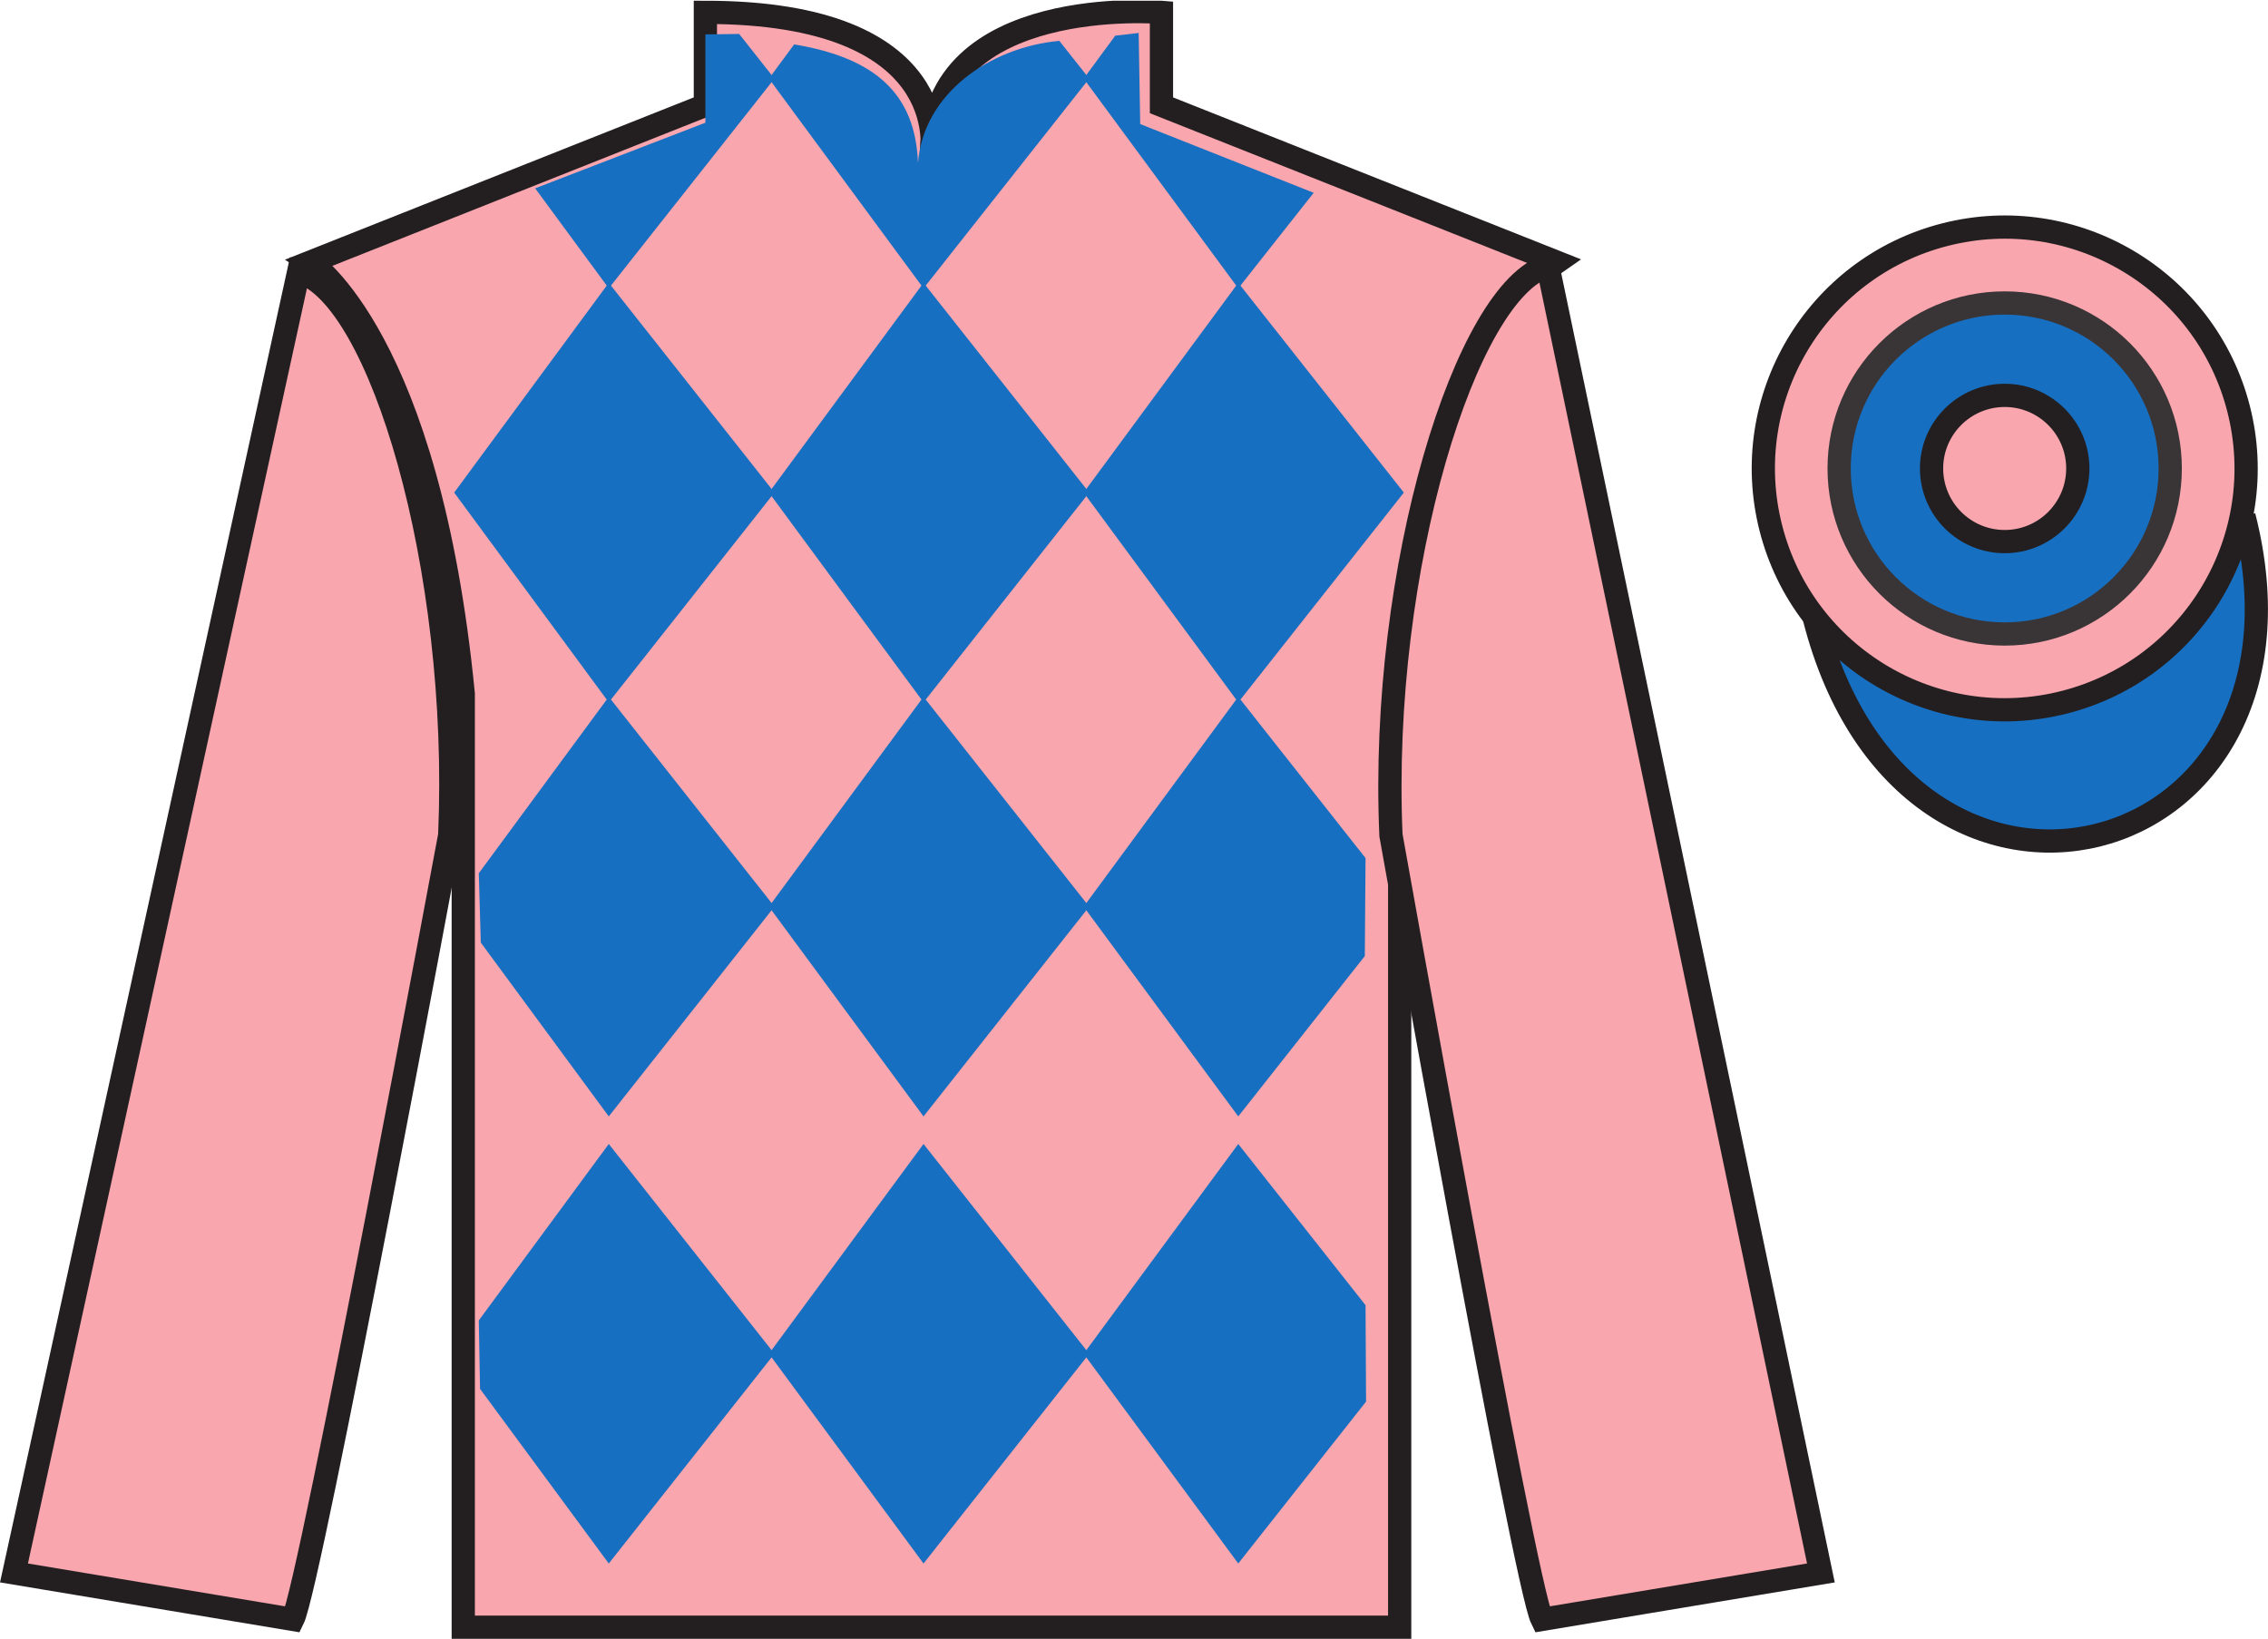
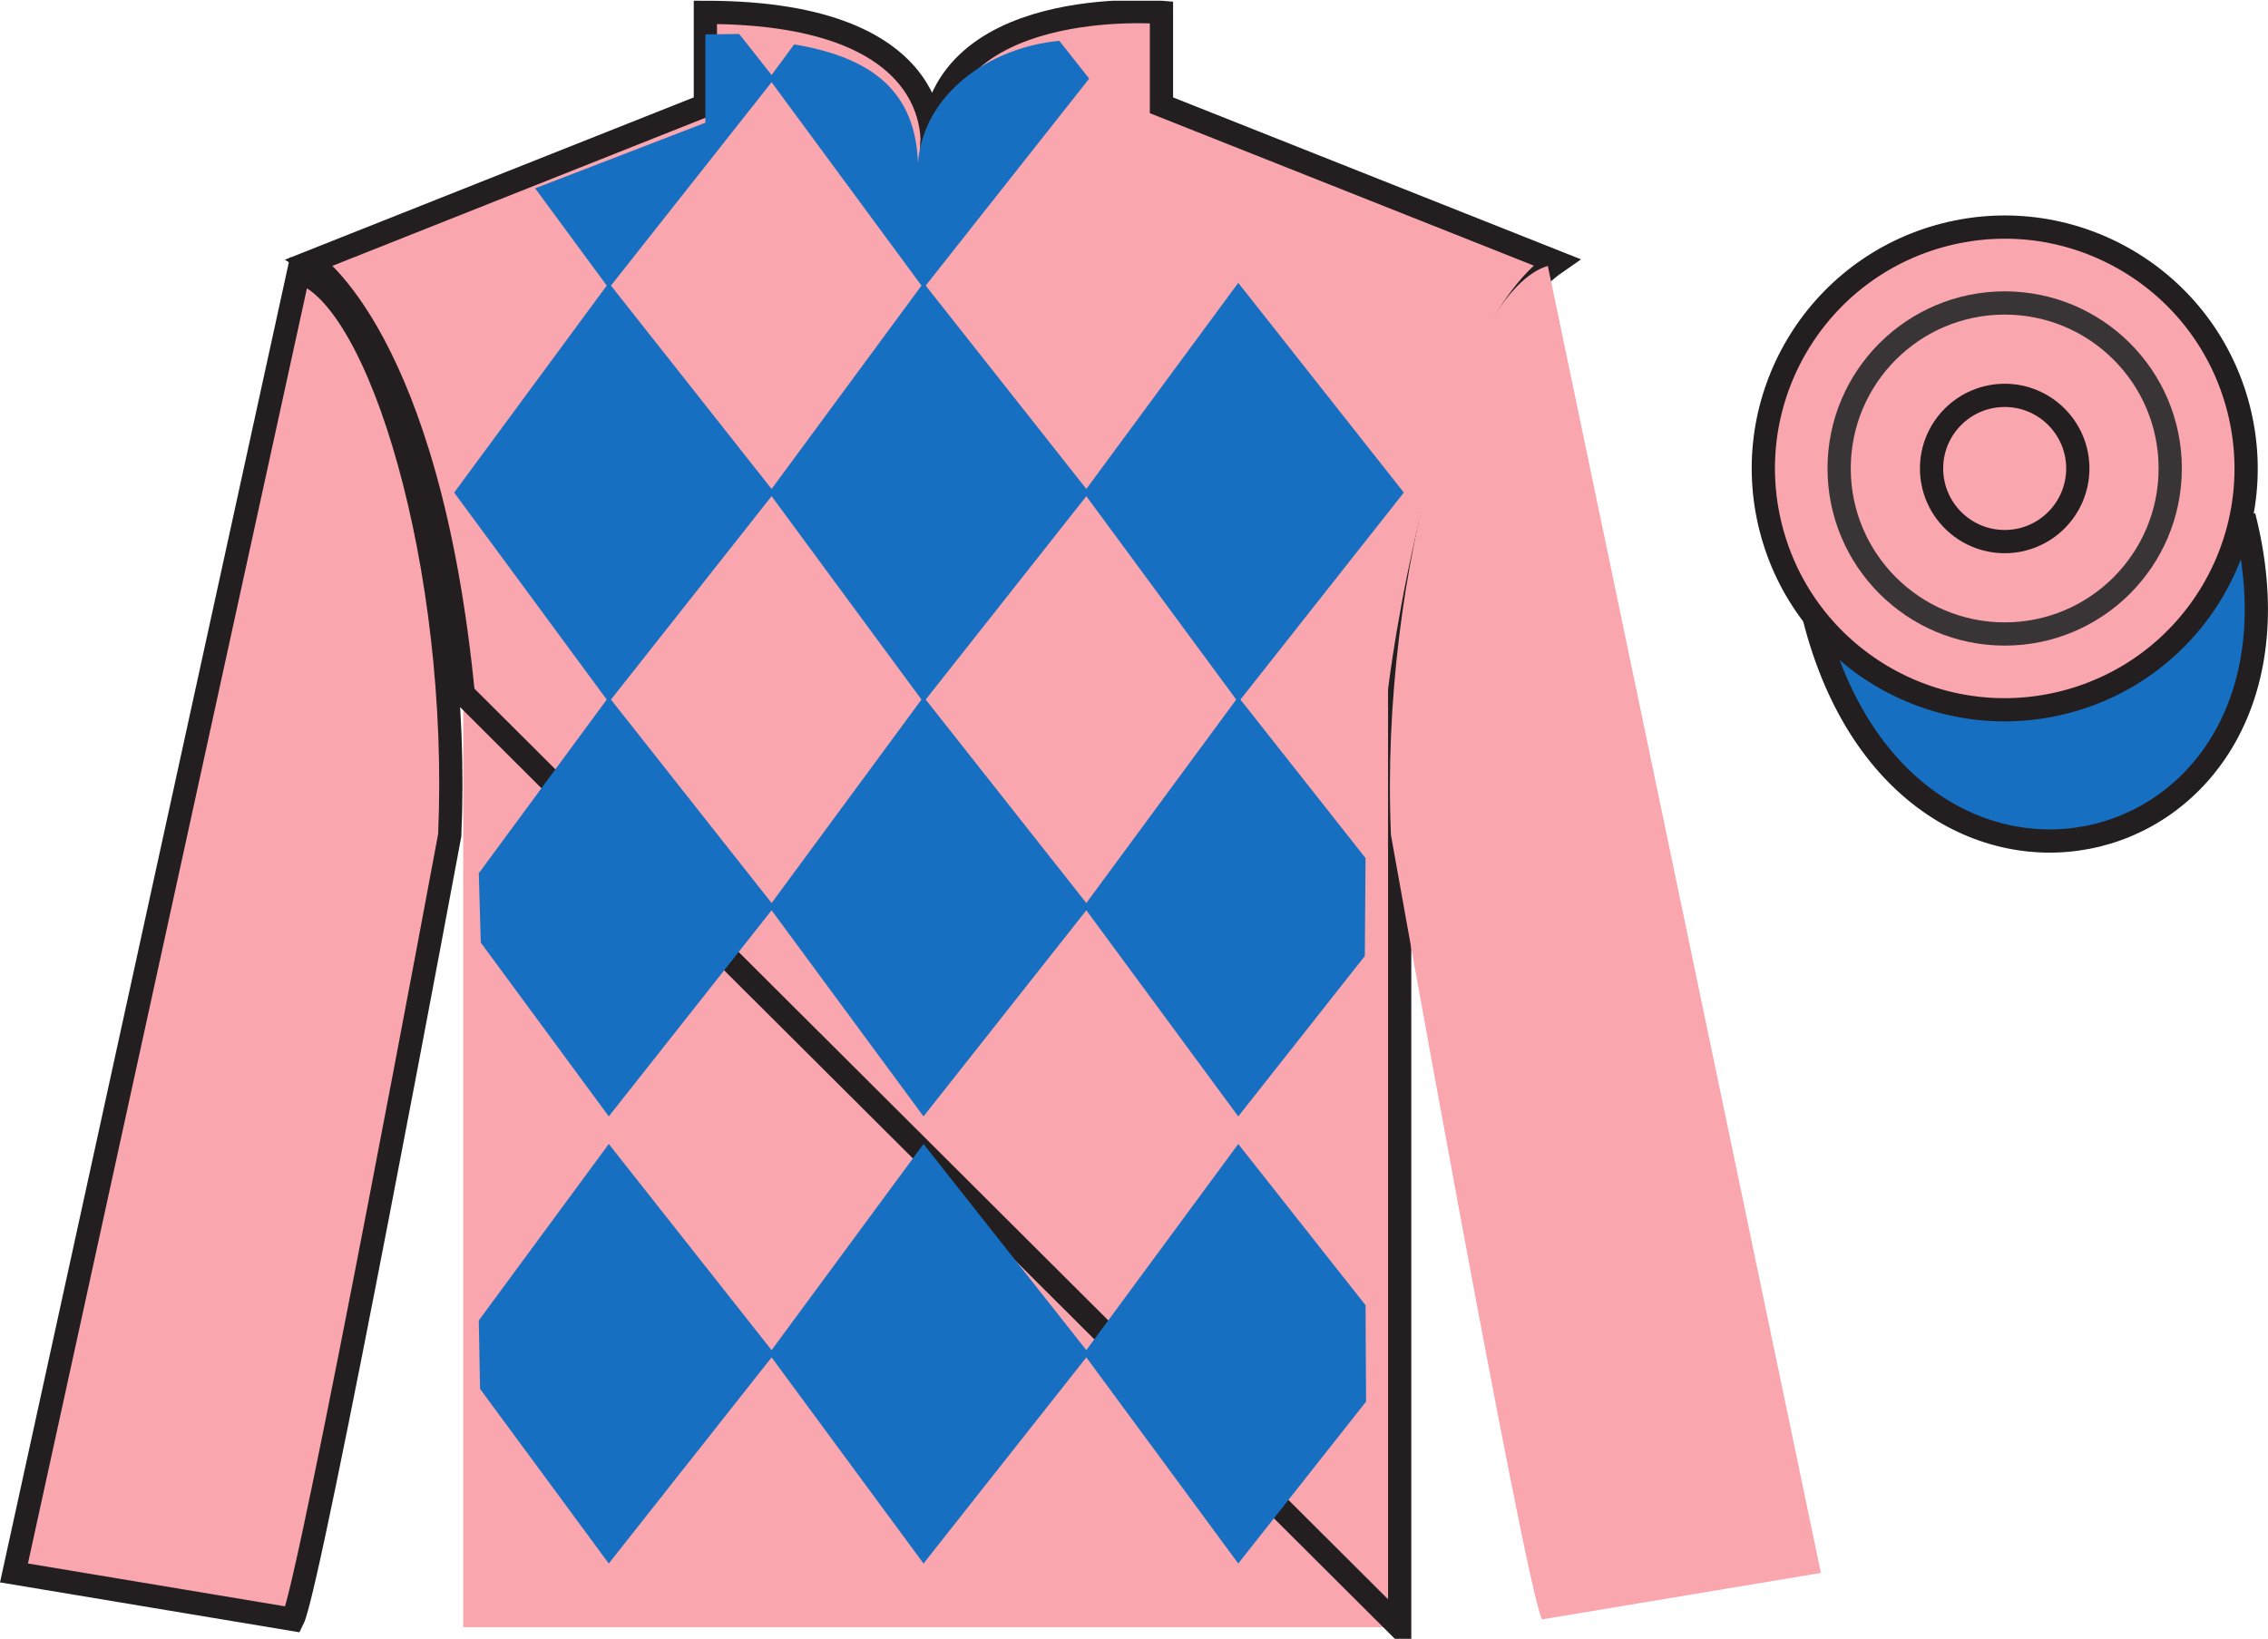
<svg xmlns="http://www.w3.org/2000/svg" width="97.59pt" height="70.53pt" viewBox="0 0 97.59 70.53" version="1.1">
  <defs>
    <clipPath id="clip1">
      <path d="M 0 70.531 L 97.59 70.531 L 97.59 0.031 L 0 0.031 L 0 70.531 Z M 0 70.531 " />
    </clipPath>
  </defs>
  <g id="surface0">
    <g clip-path="url(#clip1)" clip-rule="nonzero">
      <path style=" stroke:none;fill-rule:nonzero;fill:rgb(97.421%,65.107%,68.362%);fill-opacity:1;" d="M 13.352 11.281 C 13.352 11.281 18.434 14.531 19.934 29.863 C 19.934 29.863 19.934 44.863 19.934 70.031 L 60.227 70.031 L 60.227 29.695 C 60.227 29.695 62.02 14.695 66.977 11.281 L 49.977 4.531 L 49.977 0.531 C 49.977 0.531 40.086 -0.305 40.086 6.531 C 40.086 6.531 41.102 0.531 30.352 0.531 L 30.352 4.531 L 13.352 11.281 " />
-       <path style="fill:none;stroke-width:10;stroke-linecap:butt;stroke-linejoin:miter;stroke:rgb(13.73%,12.16%,12.549%);stroke-opacity:1;stroke-miterlimit:4;" d="M 133.516 592.487 C 133.516 592.487 184.336 559.987 199.336 406.667 C 199.336 406.667 199.336 256.667 199.336 4.987 L 602.266 4.987 L 602.266 408.347 C 602.266 408.347 620.195 558.347 669.766 592.487 L 499.766 659.987 L 499.766 699.987 C 499.766 699.987 400.859 708.347 400.859 639.987 C 400.859 639.987 411.016 699.987 303.516 699.987 L 303.516 659.987 L 133.516 592.487 Z M 133.516 592.487 " transform="matrix(0.1,0,0,-0.1,0,70.53)" />
+       <path style="fill:none;stroke-width:10;stroke-linecap:butt;stroke-linejoin:miter;stroke:rgb(13.73%,12.16%,12.549%);stroke-opacity:1;stroke-miterlimit:4;" d="M 133.516 592.487 C 133.516 592.487 184.336 559.987 199.336 406.667 L 602.266 4.987 L 602.266 408.347 C 602.266 408.347 620.195 558.347 669.766 592.487 L 499.766 659.987 L 499.766 699.987 C 499.766 699.987 400.859 708.347 400.859 639.987 C 400.859 639.987 411.016 699.987 303.516 699.987 L 303.516 659.987 L 133.516 592.487 Z M 133.516 592.487 " transform="matrix(0.1,0,0,-0.1,0,70.53)" />
      <path style="fill-rule:nonzero;fill:rgb(9.02%,43.529%,75.491%);fill-opacity:1;stroke-width:10;stroke-linecap:butt;stroke-linejoin:miter;stroke:rgb(13.73%,12.16%,12.549%);stroke-opacity:1;stroke-miterlimit:4;" d="M 780.703 439.245 C 820.391 283.62 1004.336 331.198 965.547 483.191 " transform="matrix(0.1,0,0,-0.1,0,70.53)" />
      <path style=" stroke:none;fill-rule:nonzero;fill:rgb(9.02%,43.529%,75.491%);fill-opacity:1;" d="M 45.582 1.758 L 46.867 3.383 L 39.738 12.41 L 33.086 3.383 L 34.172 1.91 C 37.66 2.492 39.383 4.035 39.5 7.004 C 39.738 4.035 42.578 2.035 45.582 1.758 " />
      <path style=" stroke:none;fill-rule:nonzero;fill:rgb(9.02%,43.529%,75.491%);fill-opacity:1;" d="M 26.195 12.172 L 19.543 21.199 L 26.195 30.227 L 33.324 21.199 L 26.195 12.172 " />
      <path style=" stroke:none;fill-rule:nonzero;fill:rgb(9.02%,43.529%,75.491%);fill-opacity:1;" d="M 39.738 12.172 L 33.086 21.199 L 39.738 30.227 L 46.867 21.199 L 39.738 12.172 " />
      <path style=" stroke:none;fill-rule:nonzero;fill:rgb(9.02%,43.529%,75.491%);fill-opacity:1;" d="M 53.281 12.172 L 46.629 21.199 L 53.281 30.227 L 60.406 21.199 L 53.281 12.172 " />
      <path style=" stroke:none;fill-rule:nonzero;fill:rgb(9.02%,43.529%,75.491%);fill-opacity:1;" d="M 26.195 29.988 L 20.602 37.582 L 20.688 40.566 L 26.195 48.047 L 33.324 39.02 L 26.195 29.988 " />
      <path style=" stroke:none;fill-rule:nonzero;fill:rgb(9.02%,43.529%,75.491%);fill-opacity:1;" d="M 39.738 29.988 L 33.086 39.02 L 39.738 48.047 L 46.867 39.02 L 39.738 29.988 " />
      <path style=" stroke:none;fill-rule:nonzero;fill:rgb(9.02%,43.529%,75.491%);fill-opacity:1;" d="M 58.758 36.93 L 53.281 29.988 L 46.629 39.02 L 53.281 48.047 L 58.727 41.145 L 58.758 36.93 " />
      <path style=" stroke:none;fill-rule:nonzero;fill:rgb(9.02%,43.529%,75.491%);fill-opacity:1;" d="M 26.195 49.234 L 20.602 56.828 L 20.656 59.773 L 26.195 67.289 L 33.324 58.262 L 26.195 49.234 " />
      <path style=" stroke:none;fill-rule:nonzero;fill:rgb(9.02%,43.529%,75.491%);fill-opacity:1;" d="M 39.738 49.234 L 33.086 58.262 L 39.738 67.289 L 46.867 58.262 L 39.738 49.234 " />
      <path style=" stroke:none;fill-rule:nonzero;fill:rgb(9.02%,43.529%,75.491%);fill-opacity:1;" d="M 58.758 56.172 L 53.281 49.234 L 46.629 58.262 L 53.281 67.289 L 58.781 60.32 L 58.758 56.172 " />
      <path style=" stroke:none;fill-rule:nonzero;fill:rgb(9.02%,43.529%,75.491%);fill-opacity:1;" d="M 31.805 1.461 L 30.352 1.48 L 30.352 5.281 L 23.027 8.105 L 26.195 12.41 L 33.324 3.383 L 31.805 1.461 " />
-       <path style=" stroke:none;fill-rule:nonzero;fill:rgb(9.02%,43.529%,75.491%);fill-opacity:1;" d="M 49.062 5.34 L 48.996 1.418 L 47.988 1.535 L 46.629 3.383 L 53.281 12.41 L 56.527 8.297 L 49.062 5.34 " />
      <path style=" stroke:none;fill-rule:nonzero;fill:rgb(97.421%,65.107%,68.362%);fill-opacity:1;" d="M 12.602 69.695 C 13.352 68.195 19.352 35.945 19.352 35.945 C 19.852 24.445 16.352 12.695 12.852 11.695 L 0.602 67.695 L 12.602 69.695 " />
      <path style="fill:none;stroke-width:10;stroke-linecap:butt;stroke-linejoin:miter;stroke:rgb(13.73%,12.16%,12.549%);stroke-opacity:1;stroke-miterlimit:4;" d="M 126.016 8.347 C 133.516 23.347 193.516 345.847 193.516 345.847 C 198.516 460.847 163.516 578.347 128.516 588.347 L 6.016 28.347 L 126.016 8.347 Z M 126.016 8.347 " transform="matrix(0.1,0,0,-0.1,0,70.53)" />
      <path style=" stroke:none;fill-rule:nonzero;fill:rgb(97.421%,65.107%,68.362%);fill-opacity:1;" d="M 78.352 67.695 L 66.602 11.445 C 63.102 12.445 59.352 24.445 59.852 35.945 C 59.852 35.945 65.602 68.195 66.352 69.695 L 78.352 67.695 " />
-       <path style="fill:none;stroke-width:10;stroke-linecap:butt;stroke-linejoin:miter;stroke:rgb(13.73%,12.16%,12.549%);stroke-opacity:1;stroke-miterlimit:4;" d="M 783.516 28.347 L 666.016 590.847 C 631.016 580.847 593.516 460.847 598.516 345.847 C 598.516 345.847 656.016 23.347 663.516 8.347 L 783.516 28.347 Z M 783.516 28.347 " transform="matrix(0.1,0,0,-0.1,0,70.53)" />
      <path style=" stroke:none;fill-rule:nonzero;fill:rgb(97.421%,65.107%,68.362%);fill-opacity:1;" d="M 88.828 30.223 C 94.387 28.805 97.742 23.152 96.324 17.594 C 94.906 12.035 89.25 8.68 83.691 10.098 C 78.137 11.516 74.781 17.172 76.199 22.73 C 77.617 28.285 83.27 31.641 88.828 30.223 " />
      <path style="fill:none;stroke-width:10;stroke-linecap:butt;stroke-linejoin:miter;stroke:rgb(13.73%,12.16%,12.549%);stroke-opacity:1;stroke-miterlimit:4;" d="M 888.281 403.073 C 943.867 417.253 977.422 473.777 963.242 529.362 C 949.062 584.948 892.5 618.503 836.914 604.323 C 781.367 590.144 747.812 533.581 761.992 477.995 C 776.172 422.448 832.695 388.894 888.281 403.073 Z M 888.281 403.073 " transform="matrix(0.1,0,0,-0.1,0,70.53)" />
-       <path style=" stroke:none;fill-rule:nonzero;fill:rgb(9.02%,43.529%,75.491%);fill-opacity:1;" d="M 86.262 27.285 C 90.195 27.285 93.383 24.094 93.383 20.16 C 93.383 16.227 90.195 13.039 86.262 13.039 C 82.328 13.039 79.137 16.227 79.137 20.16 C 79.137 24.094 82.328 27.285 86.262 27.285 " />
      <path style="fill:none;stroke-width:10;stroke-linecap:butt;stroke-linejoin:miter;stroke:rgb(22.358%,20.945%,21.295%);stroke-opacity:1;stroke-miterlimit:4;" d="M 862.617 432.448 C 901.953 432.448 933.828 464.363 933.828 503.698 C 933.828 543.034 901.953 574.909 862.617 574.909 C 823.281 574.909 791.367 543.034 791.367 503.698 C 791.367 464.363 823.281 432.448 862.617 432.448 Z M 862.617 432.448 " transform="matrix(0.1,0,0,-0.1,0,70.53)" />
-       <path style=" stroke:none;fill-rule:nonzero;fill:rgb(97.421%,65.107%,68.362%);fill-opacity:1;" d="M 86.262 23.309 C 87.996 23.309 89.406 21.898 89.406 20.16 C 89.406 18.426 87.996 17.016 86.262 17.016 C 84.523 17.016 83.113 18.426 83.113 20.16 C 83.113 21.898 84.523 23.309 86.262 23.309 " />
      <path style="fill:none;stroke-width:10;stroke-linecap:butt;stroke-linejoin:miter;stroke:rgb(13.73%,12.16%,12.549%);stroke-opacity:1;stroke-miterlimit:4;" d="M 862.617 472.214 C 879.961 472.214 894.062 486.316 894.062 503.698 C 894.062 521.042 879.961 535.144 862.617 535.144 C 845.234 535.144 831.133 521.042 831.133 503.698 C 831.133 486.316 845.234 472.214 862.617 472.214 Z M 862.617 472.214 " transform="matrix(0.1,0,0,-0.1,0,70.53)" />
    </g>
  </g>
</svg>